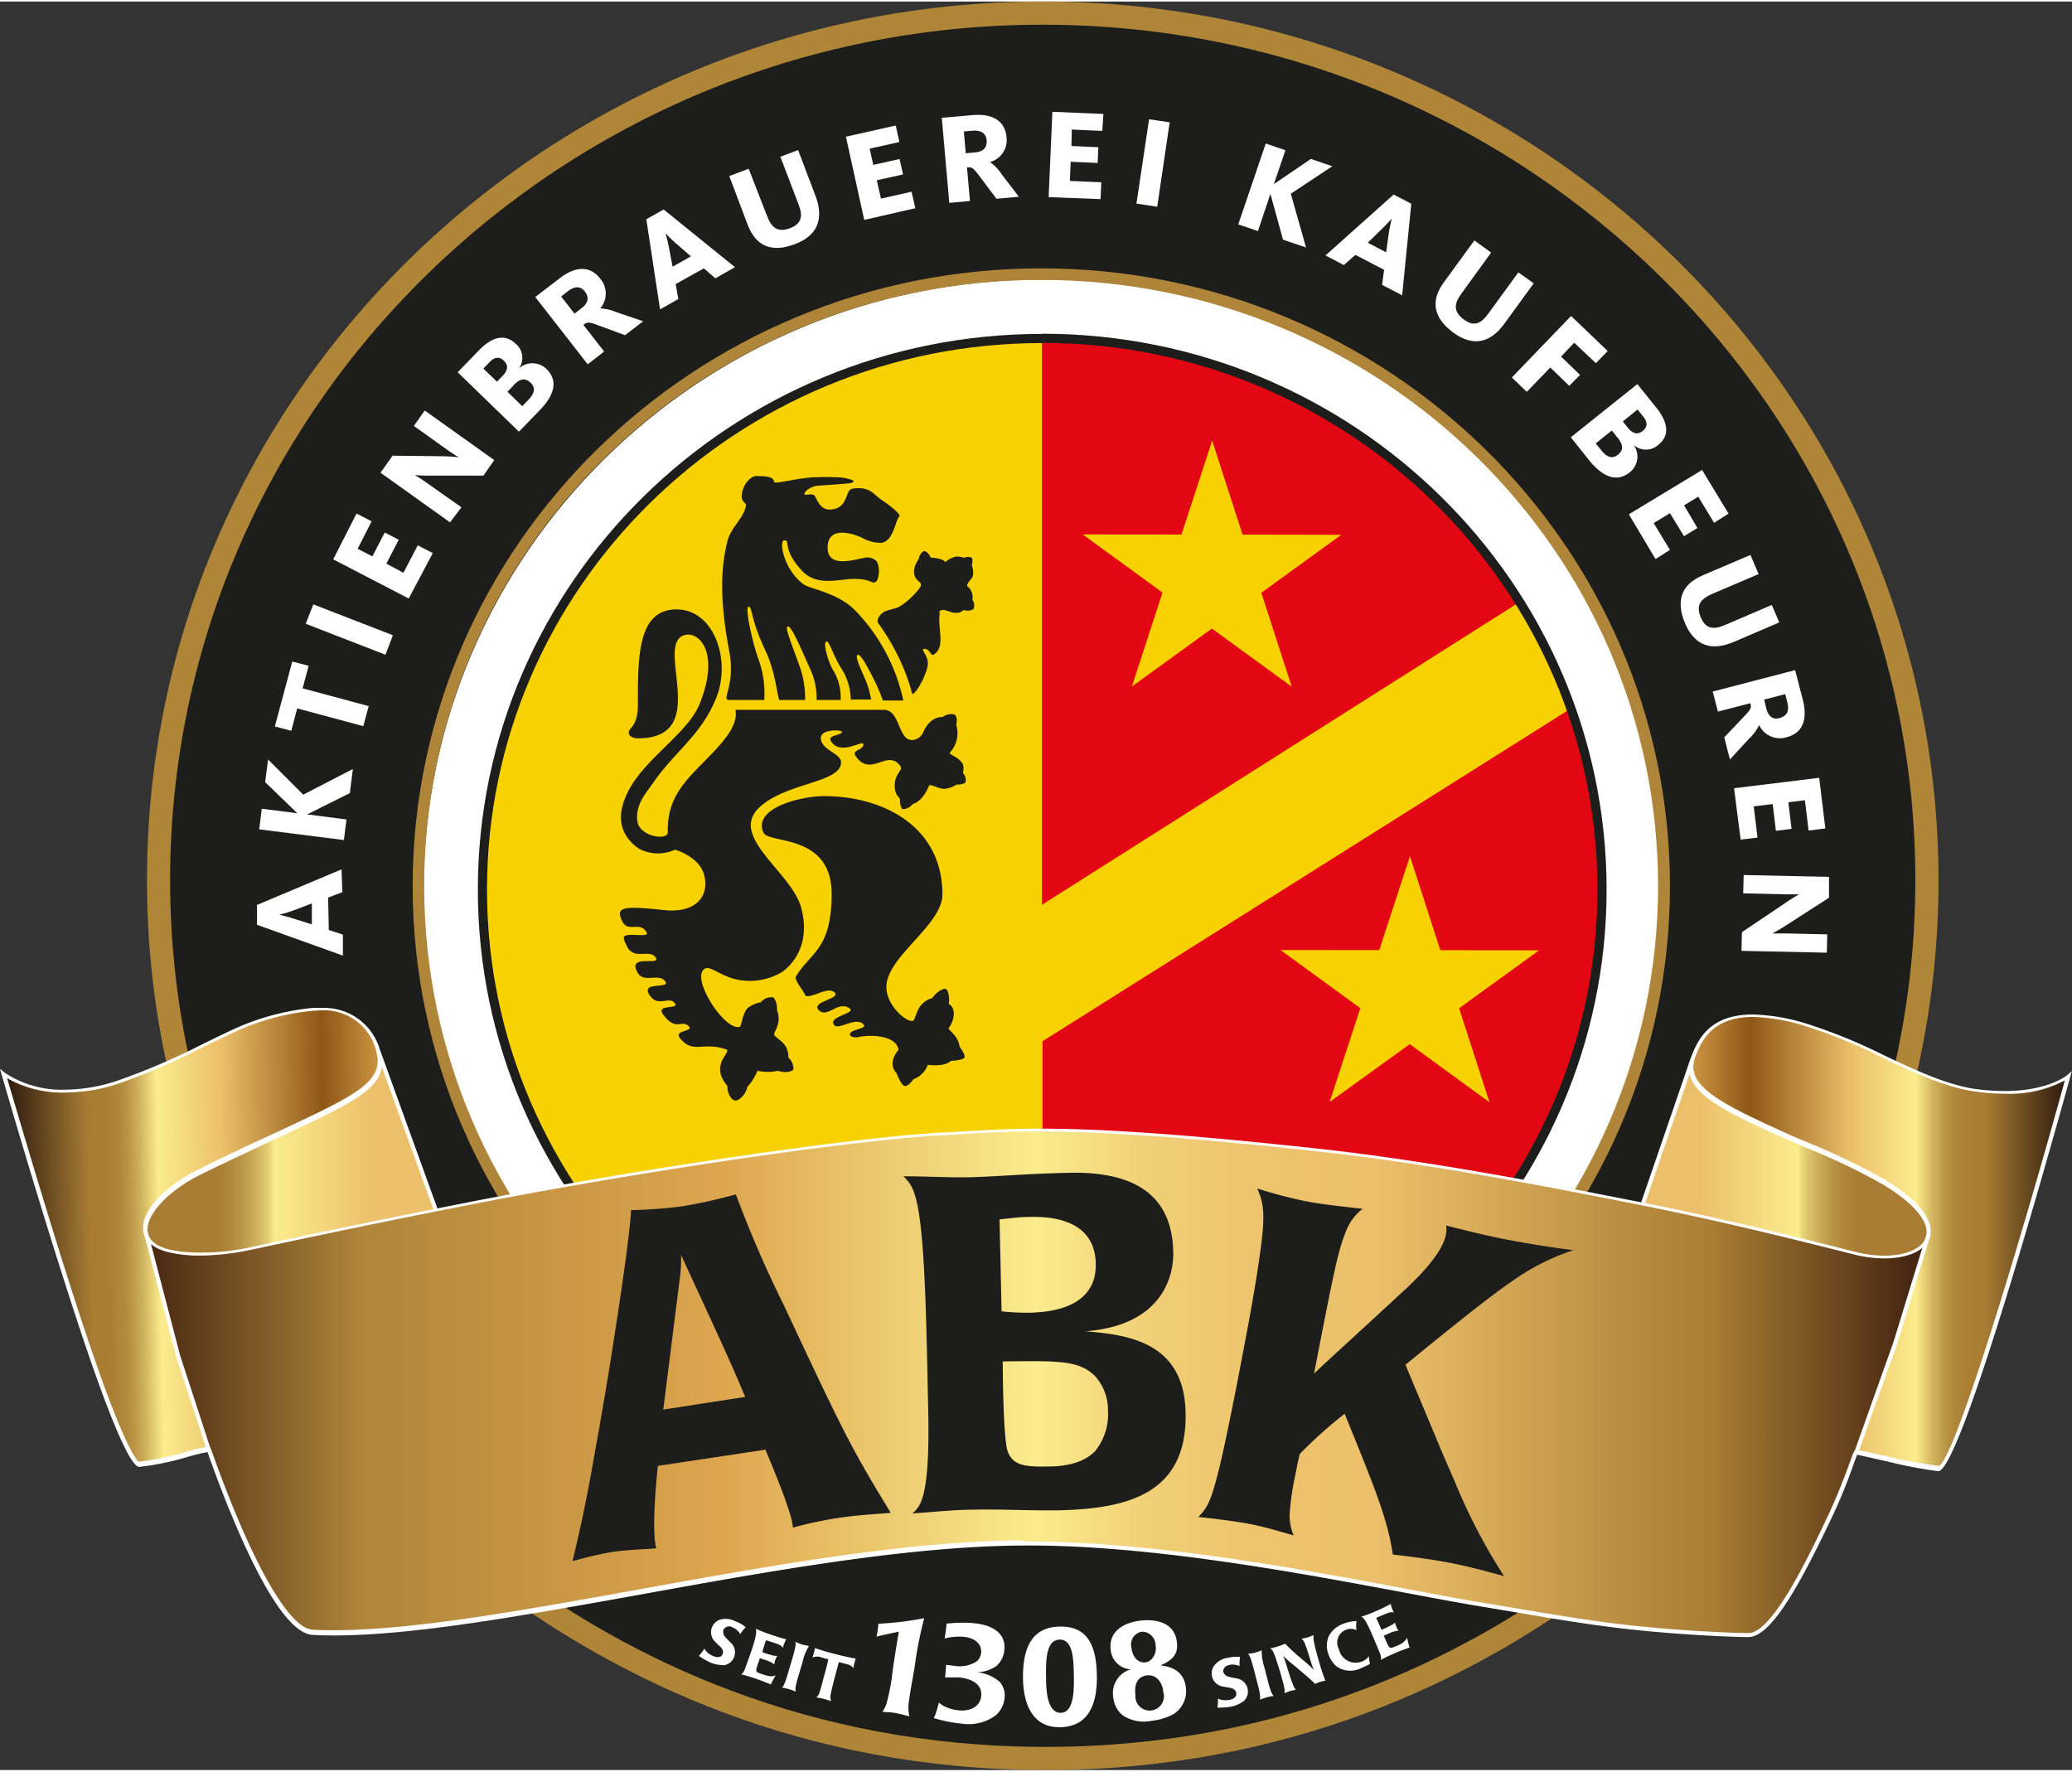
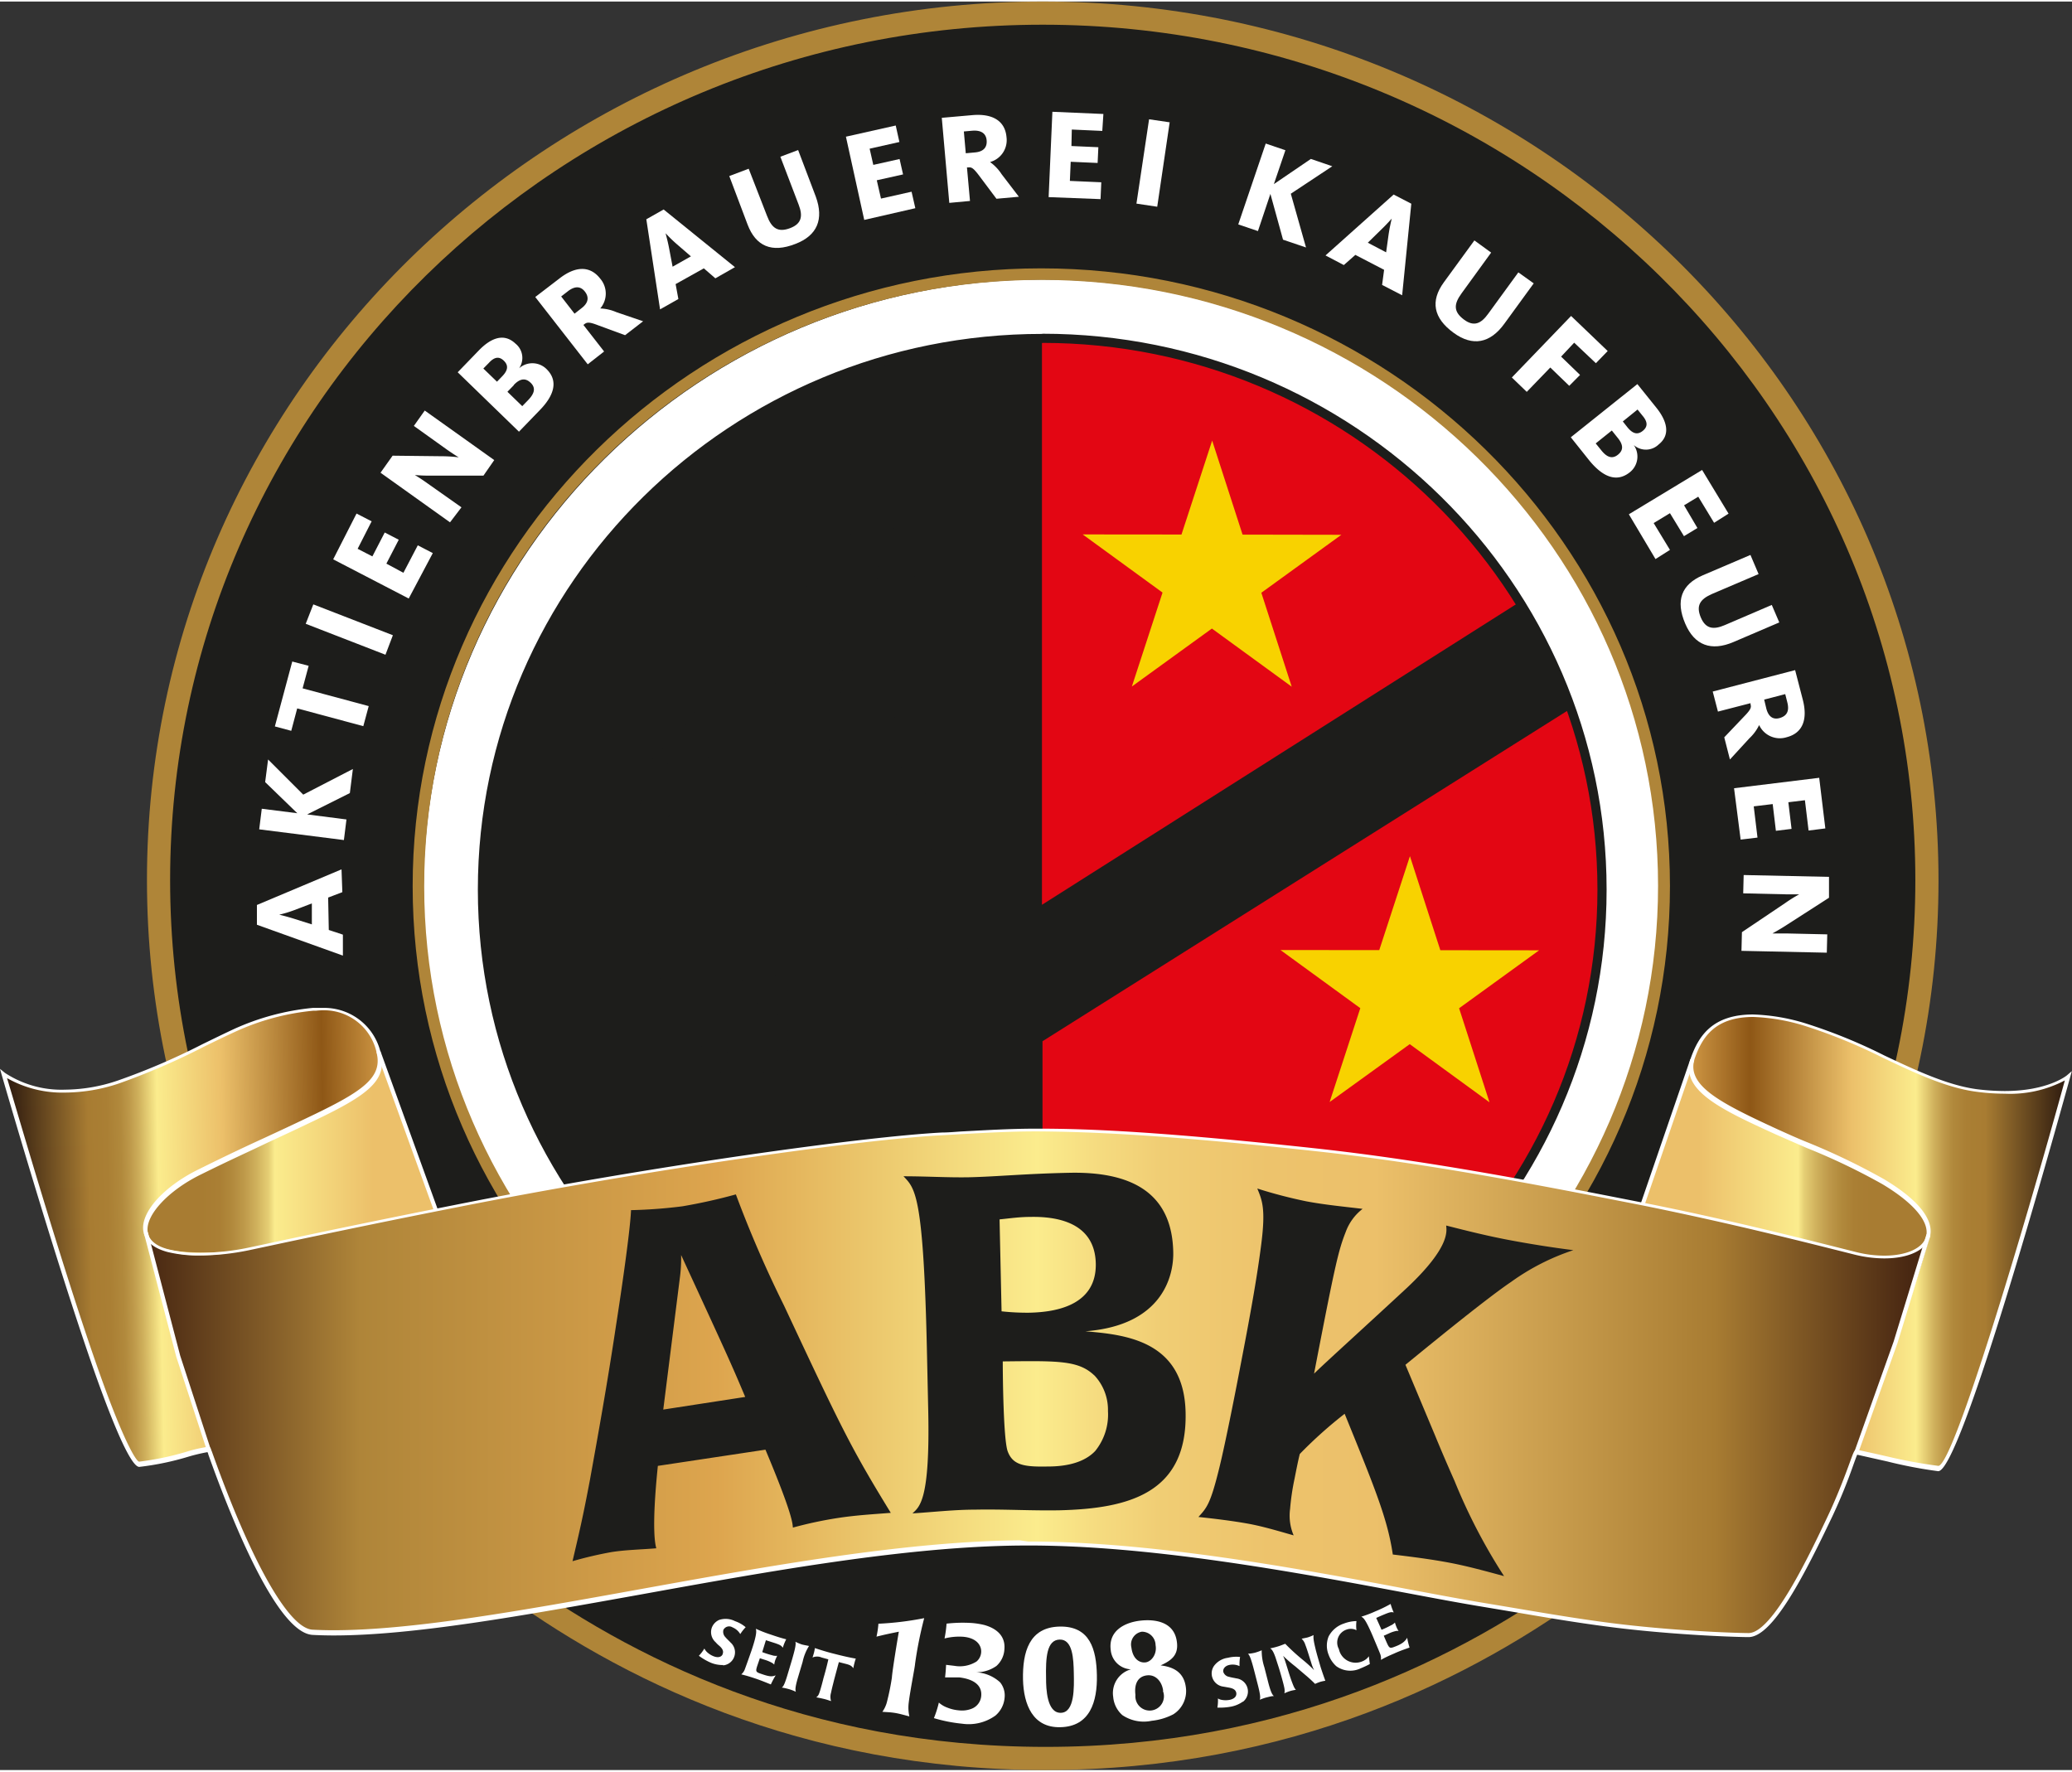
<svg xmlns="http://www.w3.org/2000/svg" xmlns:xlink="http://www.w3.org/1999/xlink" viewBox="0 0 226.3 193.15" width="200" height="171">
  <rect x="0" y="0" width="226.3" height="193.15" fill="#333333" stroke="none" />
  <defs>
    <style>.cls-1{fill:#1d1d1b;}.cls-2{fill:#af8538;}.cls-3{fill:none;}.cls-4{fill:#f8d200;}.cls-5{fill:#e30613;}.cls-13,.cls-6{fill:#fff;}.cls-6{stroke:#1d1d1b;stroke-miterlimit:10;}.cls-7{fill:#af8539;}.cls-8{fill:url(#linear-gradient);}.cls-9{fill:url(#linear-gradient-2);}.cls-10{fill:url(#linear-gradient-3);}.cls-11{fill:url(#linear-gradient-4);}.cls-12{fill:url(#linear-gradient-5);}</style>
    <linearGradient id="linear-gradient" x1="176.17" y1="135.68" x2="226.47" y2="135.68" gradientUnits="userSpaceOnUse">
      <stop offset="0" stop-color="#482712" />
      <stop offset="0.15" stop-color="#dda54e" />
      <stop offset="0.31" stop-color="#8e5716" />
      <stop offset="0.53" stop-color="#ecc06a" />
      <stop offset="0.67" stop-color="#fbec8d" />
      <stop offset="0.69" stop-color="#e5ce74" />
      <stop offset="0.71" stop-color="#cfb05c" />
      <stop offset="0.73" stop-color="#be994a" />
      <stop offset="0.75" stop-color="#b1893c" />
      <stop offset="0.78" stop-color="#aa7f34" />
      <stop offset="0.82" stop-color="#a87c32" />
      <stop offset="1" stop-color="#2b180e" />
    </linearGradient>
    <linearGradient id="linear-gradient-2" x1="438.32" y1="136.81" x2="488.62" y2="136.81" gradientTransform="matrix(-1, 0.02, 0.02, 1, 487.35, -10.03)" xlink:href="#linear-gradient" />
    <linearGradient id="linear-gradient-3" x1="177.35" y1="126.85" x2="211.22" y2="126.85" gradientUnits="userSpaceOnUse">
      <stop offset="0" stop-color="#ecc06a" />
      <stop offset="0.26" stop-color="#ecc06a" />
      <stop offset="0.58" stop-color="#fbec8d" />
      <stop offset="0.6" stop-color="#e5ce74" />
      <stop offset="0.64" stop-color="#cfb05c" />
      <stop offset="0.68" stop-color="#be994a" />
      <stop offset="0.72" stop-color="#b1893c" />
      <stop offset="0.76" stop-color="#aa7f34" />
      <stop offset="0.82" stop-color="#a87c32" />
      <stop offset="1" stop-color="#a87c32" />
    </linearGradient>
    <linearGradient id="linear-gradient-4" x1="-113.12" y1="126.01" x2="-79.62" y2="126.01" gradientTransform="matrix(-1, 0, 0, 1, -63.08, 0)" xlink:href="#linear-gradient-3" />
    <linearGradient id="linear-gradient-5" x1="16.58" y1="151.07" x2="211.26" y2="151.07" gradientUnits="userSpaceOnUse">
      <stop offset="0" stop-color="#482712" />
      <stop offset="0.12" stop-color="#af8539" />
      <stop offset="0.32" stop-color="#dda54e" />
      <stop offset="0.5" stop-color="#fbec8d" />
      <stop offset="0.53" stop-color="#f6dd81" />
      <stop offset="0.57" stop-color="#f0cd74" />
      <stop offset="0.63" stop-color="#edc36c" />
      <stop offset="0.69" stop-color="#ecc06a" />
      <stop offset="0.88" stop-color="#a87c32" />
      <stop offset="0.99" stop-color="#482712" />
      <stop offset="1" stop-color="#482712" />
    </linearGradient>
  </defs>
  <title>ABK_Logo_4c</title>
  <g id="Ebene_1" data-name="Ebene 1">
    <path class="cls-1" d="M211.06,96.17c0,52.29-43.23,94.69-96.57,94.69s-96.57-42.4-96.57-94.69S61.16,1.49,114.49,1.49s96.57,42.39,96.57,94.68" transform="translate(-0.61 -0.22)" />
    <path class="cls-2" d="M114.49,192.12c-53.95,0-97.83-43-97.83-95.95S60.54.22,114.49.22s97.84,43,97.84,96S168.44,192.12,114.49,192.12Zm0-189.37c-52.55,0-95.3,41.91-95.3,93.42s42.75,93.42,95.3,93.42,95.31-41.91,95.31-93.42S167,2.75,114.49,2.75Z" transform="translate(-0.61 -0.22)" />
    <path class="cls-3" d="M211.06,96.17c0,52.29-43.23,94.69-96.57,94.69s-96.57-42.4-96.57-94.69S61.16,1.49,114.49,1.49s96.57,42.39,96.57,94.68" transform="translate(-0.61 -0.22)" />
-     <path class="cls-4" d="M49.49,97.43c0-35.16,28.93-63.66,64.62-63.66s64.6,28.5,64.6,63.66-28.93,63.65-64.6,63.65S49.49,132.59,49.49,97.43" transform="translate(-0.61 -0.22)" />
    <path class="cls-5" d="M170.57,63.27l-56.16,35.6,0-65.12A66.34,66.34,0,0,1,169.3,62.67" transform="translate(-0.61 -0.22)" />
    <path class="cls-5" d="M114.44,113.79l63.32-39.87c1.15,5.17,3.44,9.75,3.44,15.28,0,39-29.19,69.56-66.73,69.56h0v-45" transform="translate(-0.61 -0.22)" />
    <path class="cls-6" d="M114.45,164.33c-37.54,0-68.08-30.1-68.08-67.12s30.54-67.13,68.08-67.13,68.06,30.12,68.06,67.13S152,164.33,114.45,164.33m0-127.31C80.73,37,53.3,64,53.3,97.21s27.43,60.19,61.15,60.19,61.13-27,61.13-60.19S148.16,37,114.45,37" transform="translate(-0.61 -0.22)" />
    <path class="cls-1" d="M90.61,87c-2.55,0-7.85,1.33-6.61,4,.58,1.23,7.44.08,7.44,6.67,0,6.09-2.29,6.38-3.88,9-.27.45.86,1.57,1,2.13.77.31,2.44-1.06,3.2-.36s-2.65,1-1.72,1.94,2.13-1.12,3.38-.18c.72.53-2.53.89-1.68,1.83.49.54,2.35-1,3.19-.09.39.41-.91.49-1.35.84s.18.68.78.54c1-.26,4.12-.31,4.39,1.39,0,0-1.31,1.41-.23,2.53,0,0,.47,1.27.86,1.41s1-.73,1-.73a2.63,2.63,0,0,0,1.56-1.57s1.84.26,2.52-.43c0,0,1.37-.07,1.49-.38s-.55-1.2-.55-1.2c-.1-1.18-1.33-1.85-1.18-2,.69-.92.8-2.24,0-2.64.12-.48,0-1.55-.34-1.64s-1.1.46-1.45,1a2.39,2.39,0,0,0-1.54,1.26c-.3.64-.42,1.25-.64,1.25-.82,0-2.83-1.77-2.83-3.72,0-3.32,6.12-6.74,6.12-10.13C103.52,90.26,97,87,90.61,87" transform="translate(-0.61 -0.22)" />
    <path class="cls-1" d="M74.35,92.86s2.67.73,3.18,2.8c.57,2.35-1,4.15-4.38,3.79-4.44-.47-5.4-.39-4.56,1.25.62,1.24,1.92-.07,2.63,1.16.34.6-1.38.13-2.28.37-.36.12-.17.54.17,1.23.77,1.51,2.58.14,3.15,1.25.42.81-3.23-.49-2,1.59.66,1.16,2.31,0,3,.92s-3-.12-1.57,1.69c.86,1.09,2-.07,2.61.69s-2.16.05-1.25,1.27c1.42,1.94,2.08.4,2.84,1.33.42.51-1.75.36-1,1.25,1.42,1.75,2.45.34,5,1.2.8.26-1.9,1.6.16,4,0,.94.49,1.6.91,1.6s1.15-.76,1.26-1.48A6,6,0,0,0,83.34,117a5.2,5.2,0,0,0,2.22,0c1,.32,1.61,0,1.7-.14a1.58,1.58,0,0,0-.54-1.29,2.36,2.36,0,0,0-.33-1.28c-.36-.57-1.16-1-1.22-1.22s.34-.69.46-1.42a2.43,2.43,0,0,0-.16-1.27c.06-.7-.26-1.36-.46-1.41a1.5,1.5,0,0,0-1.31.55,3.23,3.23,0,0,0-1.48.67c-.54.66-.65,2-.81,2-1.65.53-5.49-5.45-3.8-6.35.62-.33,1.81.9,3.67,1.23a6.84,6.84,0,0,0,4.81-.9c2.25-1.73,2.75-4.4,2-7.06-1.08-3.81-7.82-7.65-4.62-10.8,2.85-2.81,9-2.71,9-5,0-1-2.21-1.33-2.21-2.66,0-1,2.31-.9,2.31-.67,0,.39-1.61.34-1.22,1,1.05,1.7,3.55-.19,3.55.36,0,.74-1.35.53-.8,1.34,1.62,2.3,3.42-.85,4.82,1,.4.52-.59.79-.59,2.15,0,1.15.57,1.28.57,1.54,0,.62.17,1,.29,1.06a1.45,1.45,0,0,0,1.11-.57s1-.14,1.78-2c.1-.23,1.17.38,1.67.35a2.91,2.91,0,0,0,1.31-.46c.52,0,.91-.11,1-.27a1.08,1.08,0,0,0-.28-1s.18-.74-.07-1.08c-.61-.84-1.58-.9-1.31-1.21a3.11,3.11,0,0,0,.64-3c.17-.59,0-1.05-.24-1.12a1.55,1.55,0,0,0-1.25.3s-1.35-.18-2.14,1.74a1.4,1.4,0,0,1-1.19.77c-1.53,0-1.3-3.22-3-3.3,0,0-16.26,0-16.29,0,.27,1.28-.71,2.63-1.31,3.37-2.71,3.34-6.24,5.17-6.07,10,0,.95-3.16.5-3.34-1.28s.9-2.91,1.77-4.17c2.37-3.43,5.23-5.15,6.87-9.27s-.28-9.71-4.45-9.62-4.12,5.22-4.12,10.43c0,2.4-1,2.47-1,3s.68.65,1,.65c8.19,0,1.68-10.32,5.11-11.28,1.58-.43,3.88,1.92,1.65,7.48C75.81,80,71.47,82.6,69.48,86c-1.27,2.2-1.82,4.83.91,6.74a4.41,4.41,0,0,0,4,.08" transform="translate(-0.61 -0.22)" />
    <path class="cls-1" d="M91,59.87c0-2.75,3.46-1.27,3.92-1a4.17,4.17,0,0,0,1.82.47c1.44,0,1.65-2.49,2.1-2.9.16-.14-.58-.87-1.9-1.76-.88-.59-1.18-1.29-2.52-1.31-.8,0-1,.09-1.16.45-.35.76-.52,1.88-2.08,1.88-1.06,0-1.35-1.21-1.62-1.52s-1.08.07-1.09-.19.66-.85,1.54-.9c1.17-.07,2.52-.18,3.14-.23s1.39-.3-.51-.64a22.91,22.91,0,0,0-2.78-.05c-1.88,0-4.63.81-4.69.52-.11-.51-.57-.63-1.91-.65-.72,0-1.28.88-1.42,1.24-.62,1.58.28,1.67.25,1.92-.16,1.33-1.59,2.4-2,3.84-.57,2.2-1.08,5.57.16,12.09.72,3.79-.86,5.25-.07,5.37,0,0,3.86,0,3.9,0a11.1,11.1,0,0,0-.71-4.67c-.65-1.93-1.43-5.5-1-5.52s.14,1.21,1.84,4.8c1.2,2.54,1.31,5.42,1.56,5.39h2.77a10.48,10.48,0,0,0-.45-3.24c-.48-1.5-1.68-4.36-1.53-4.7.32-.66,1.56,2.42,2.58,4.66a7.47,7.47,0,0,1,.66,3.28h2.62a5.65,5.65,0,0,0-.86-3.32c-.52-.91-1-2.71-.77-3,.33-.47.79,1.52,1.79,3a6.57,6.57,0,0,1,.95,3.27h2.22A9.37,9.37,0,0,0,95,74c-.36-.87-1-2.15-.75-2.41s1,1.08,1.56,2.19a21.12,21.12,0,0,1,1.23,2.78h2.23A20.22,20.22,0,0,0,94,66.71c-1.92-1.94-4.86-2.32-5.57-2.81-2.18-1.51-2.82-4.84-2.14-4.84S86,60,88.17,62.35c1.26,1.38,2.91,1.21,4.72,1a7.41,7.41,0,0,1,2.07,0c.61.11.89.34,1.11.32a.48.48,0,0,0,.39-.38,2.57,2.57,0,0,0-.09-1.93A1.45,1.45,0,0,0,94.92,61C94,61.13,91,62.18,91,59.87" transform="translate(-0.61 -0.22)" />
    <path class="cls-1" d="M103.14,67a.46.46,0,0,1,.58-.32c.23,0,.74.25,1,.28.94.14,1-.32,1.21-.27a1.2,1.2,0,0,0,1-.12,1,1,0,0,0-.12-1,1.53,1.53,0,0,0-.52-1.47c-.27-.19.53-.86.59-1.21a2.24,2.24,0,0,0-.13-1.1c.09-.4.09-.71,0-.81a.91.91,0,0,0-.85,0,2.13,2.13,0,0,0-.87-.14,2.42,2.42,0,0,0-1.17.61c-.27-.45-1.6-.5-1.6-.5-.24-.54-.63-.77-.77-.7a1.22,1.22,0,0,0-.54.86s-1.24,1.58.13,2.53a.48.48,0,0,1,0,.59,8.23,8.23,0,0,1-2.22,2.07c-.45.24-.87.25-1.58.52-.37.14-1,.81-.78,1.25a25.46,25.46,0,0,1,2,3.24,22.83,22.83,0,0,1,1.75,4.54c.36,0,1.35-1.69,1.65-2.93s-.92-2-.32-2,.69.81,1,.63c1.4-.88.33-3,.7-4.62" transform="translate(-0.61 -0.22)" />
    <path class="cls-1" d="M35.41,152.42s26.12,39.68,79.4,39.68,79.43-39.68,79.43-39.68" transform="translate(-0.61 -0.22)" />
    <path class="cls-2" d="M114.81,193.37c-53.34,0-80.19-39.85-80.45-40.26l2.11-1.39c.26.39,26.4,39.12,78.34,39.12s78.12-38.73,78.38-39.12l2.11,1.39C195,153.52,168.16,193.37,114.81,193.37Z" transform="translate(-0.61 -0.22)" />
    <path class="cls-7" d="M114.32,164.29c-37.85,0-68.64-30.26-68.64-67.46s30.79-67.47,68.64-67.47S183,59.63,183,96.83,152.17,164.29,114.32,164.29Zm0-133.67c-37.16,0-67.38,29.7-67.38,66.21S77.16,163,114.32,163s67.38-29.7,67.38-66.21S151.47,30.62,114.32,30.62Z" transform="translate(-0.61 -0.22)" />
    <polyline class="cls-4" points="141.08 74.83 132.36 68.48 123.62 74.81 126.97 64.55 118.25 58.2 129.04 58.21 132.39 47.95 135.71 58.22 146.5 58.24 137.76 64.57 141.08 74.83" />
    <polyline class="cls-4" points="162.68 120.22 153.97 113.87 145.22 120.19 148.57 109.94 139.85 103.59 150.64 103.6 153.99 93.34 157.31 103.61 168.1 103.62 159.36 109.95 162.68 120.22" />
    <path class="cls-8" d="M226.47,117.48S214.83,161,212.11,160.4c-12.41-2.48-35.94-7.74-35.94-7.74s7.08-35.15,10.65-39.61c1.09-1.35,4.89-5,19.39,2.42s20.26,2,20.26,2" transform="translate(-0.61 -0.22)" />
    <path class="cls-9" d="M1,117.4s12.42,43.25,15.13,42.66c12.36-2.7,35.8-8.4,35.8-8.4s-7.72-35-11.37-39.4c-1.11-1.33-5-4.93-19.35,2.77S1,117.4,1,117.4" transform="translate(-0.61 -0.22)" />
    <path class="cls-10" d="M177.35,133.62s32.26,7.48,33.71,2.37c2.55-8.93-27.93-13.07-25.69-20,.19-.61-6.11,17.87-6.11,17.87" transform="translate(-0.61 -0.22)" />
    <path class="cls-11" d="M50,132.86s-31.76,7.25-33.36,2.2c-2.43-7.71,27.58-12.89,25.33-19.88-.18-.59,6.66,17.88,6.66,17.88" transform="translate(-0.61 -0.22)" />
    <path class="cls-12" d="M25,137c-6.41.75-7.89-1.31-8.37-1.88s10.7,43.38,18.73,43.39c11.67,0,24.38-2.46,37.6-4.92s27.07-4.94,40.87-4.93c24.19,0,54.92,9.92,77.51,10,7.26,0,20-43.46,20-43.46s-1.14,3.63-9.86,1.31c-16.43-4.38-57.44-13-87.43-13h-.92c-30.18.24-84.42,13-88.09,13.46" transform="translate(-0.61 -0.22)" />
    <path class="cls-1" d="M157.37,156.89c.67,1.63,1.38,3.28,2.11,4.92a62,62,0,0,0,5.4,10.38c-2-.54-3.94-1.08-5.94-1.46s-4.13-.65-6.21-.9c-.56-3.78-1.82-6.93-5.26-15.37a48.15,48.15,0,0,0-4.9,4.39c-.21.84-.4,1.84-.58,2.74a26.26,26.26,0,0,0-.48,3.27,5.49,5.49,0,0,0,.39,2.88c-1.73-.49-3.4-1-5.1-1.3s-3.53-.52-5.3-.71c.91-1,1.31-1.41,2.27-5.32.71-2.87,1.92-9.07,2.37-11.46,1.22-6.29,1.84-10,2.22-13,.5-3.89.1-4.8-.43-6.09a52.77,52.77,0,0,0,5.32,1.39c2,.38,4,.57,6.18.83a5.62,5.62,0,0,0-1.85,2.54c-.79,2-1.17,3.66-3.24,14.36l-.21,1.1c.91-.92,5.68-5.23,10.16-9.39,4.75-4.47,4.31-6.21,4.27-6.79,2.47.63,4.54,1.14,6.8,1.57s4.71.82,7.09,1.12a25.07,25.07,0,0,0-6.79,3.46c-2.56,1.73-7.91,6.08-11.55,9.06Z" transform="translate(-0.61 -0.22)" />
    <path class="cls-1" d="M72.46,160.15c-.72,7-.27,8.63-.17,9-1.64.14-3.25.16-4.87.41a41.92,41.92,0,0,0-4.28,1c.76-3.24,1.14-4.85,1.9-8.87.85-4.71,1.88-10.38,2.87-17,.37-2.35,1.52-10,1.62-12.47a53.53,53.53,0,0,0,5.61-.42,59.5,59.5,0,0,0,5.84-1.3,126.33,126.33,0,0,0,5.25,12.12C92.5,156,93.49,158.09,97.9,165.28c-2.05.16-3.76.26-5.64.54a43.59,43.59,0,0,0-5.05,1.07c-.06-.4.09-1.16-3-8.51ZM82,152.62c-1.54-3.67-2.08-4.83-7-15.5a16.14,16.14,0,0,1-.14,2.51L73.05,154Z" transform="translate(-0.61 -0.22)" />
    <path class="cls-1" d="M116.37,165c-3,.06-6.13-.13-9.21-.07-2.31,0-4.58.26-6.89.41.75-.73,1.93-1.34,1.72-11.21l-.13-6c-.37-17.7-1.3-18.25-2.57-19.61,2.52,0,4.79.15,7.11.11,3.08-.07,6.17-.39,11-.49,7.41-.16,11.23,2.65,11.35,8.66.06,2.52-1.11,8-9.59,8.65,4.33.37,10.78,1,10.94,8.88C130.29,163.13,123.89,164.81,116.37,165ZM110,143.27a25.43,25.43,0,0,0,3.09.15c2.16-.06,7.3-.47,7.2-5.37-.1-4.57-4.39-5.15-7.16-5.09-1.18,0-2.16.15-3.35.27Zm10.13,7c-1.73-1.65-3.94-1.6-10-1.53,0,1.9.08,8.39.52,9.77.54,1.53,1.74,1.76,4.31,1.71,1.13,0,3.75-.08,5.27-1.7a6.32,6.32,0,0,0,1.39-4.36A5.5,5.5,0,0,0,120.13,150.26Z" transform="translate(-0.61 -0.22)" />
    <path class="cls-13" d="M191.58,178.85c-.88,0-6.72-.15-13.34-.89-4.12-.46-8.42-1.19-12.21-1.84l-3.47-.58c-2.26-.37-5-.88-8.18-1.48-12-2.24-28.46-5.35-42.34-5.21-12.46.11-27.26,2.78-41.58,5.37-12.7,2.28-24.69,4.45-33.39,4.45q-1.22,0-2.31-.06c-3.87-.19-8.81-12.45-11.41-19.74,0-.09-.06-.17-.08-.22a19.38,19.38,0,0,0-2.1.5,30.27,30.27,0,0,1-5.35,1.11c-1.18,0-4-7.82-5.17-11.18C6.31,136.58.86,117.65.8,117.46l-.19-.67.54.44a11.26,11.26,0,0,0,6.6,1.83,18.19,18.19,0,0,0,5.74-1,73,73,0,0,0,9.2-3.95c1.09-.53,2.23-1.09,3.45-1.66a27.07,27.07,0,0,1,8.64-2.32l.29,0c.31,0,.61,0,.91,0a6.32,6.32,0,0,1,6.26,5.15c.6,2.87-1.66,4.47-7.31,7.17-2.27,1.09-3.83,1.81-5.21,2.45-2.07,1-3.85,1.78-7.26,3.47s-5.91,4.32-5.73,6.14c.09.95.9,1.65,2.33,2a13.55,13.55,0,0,0,3.46.37,26.63,26.63,0,0,0,5.12-.54l1.93-.41c3.61-.78,11.13-2.38,20.73-4.28,21-4.18,44.51-7.46,53.22-7.91.74,0,1.48-.08,2.21-.12,2.62-.14,5.33-.3,8-.3h.35c5.52,0,13.41.34,30,2.13,12.71,1.37,25.43,3.88,35.65,5.89l.31.06c9.4,1.86,17.72,4,21.71,5l1.55.39a12.7,12.7,0,0,0,3.11.4c2.42,0,4.21-.81,4.56-2.07.43-1.58-1.31-3.67-4.79-5.75a69.77,69.77,0,0,0-8.24-3.94c-1.17-.51-2.29-1-3.38-1.48-5.89-2.69-10.54-4.82-9.28-8.35.84-2.35,2.31-4.75,6.79-4.75a21.51,21.51,0,0,1,5.83,1,57.94,57.94,0,0,1,8.52,3.48c3.57,1.69,7,3.28,10.17,3.69a25.42,25.42,0,0,0,2.95.19c4.75,0,6.78-1.69,6.8-1.7l.55-.47-.19.69c-2,7.18-11.94,43-14.4,43a49.11,49.11,0,0,1-5.55-1.06l-3.3-.74c-.09.2-.26.67-.44,1.17a58.48,58.48,0,0,1-2.22,5.45C197.75,171.94,194.26,178.85,191.58,178.85Zm-78.7-10.44c13.72,0,29.82,3,41.58,5.22,3.17.59,5.91,1.11,8.17,1.48l3.47.58c3.79.64,8.08,1.37,12.18,1.83,6.61.74,12.43.89,13.3.89,2.62,0,6.66-8.54,8.83-13.14,1-2.17,1.76-4.2,2.2-5.41s.53-1.48.76-1.48c1.35.28,2.48.54,3.49.77a53.89,53.89,0,0,0,5.46,1c1.66-.15,9.28-25.65,13.81-42.1a12.85,12.85,0,0,1-6.57,1.45,22.59,22.59,0,0,1-3-.2c-3.28-.41-6.69-2-10.3-3.72a58.6,58.6,0,0,0-8.45-3.46,21.4,21.4,0,0,0-5.71-1c-4.21,0-5.58,2.25-6.37,4.46-1.07,3,2.74,4.91,9,7.8,1.09.49,2.2,1,3.38,1.47a73,73,0,0,1,8.29,4c5,3,5.27,5.2,5,6.24-.4,1.48-2.31,2.4-5,2.4a13.6,13.6,0,0,1-3.22-.41l-1.55-.39c-4-1-12.29-3.11-21.69-5l-.3-.06c-10.22-2-22.92-4.52-35.62-5.88-16.61-1.8-24.48-2.09-30-2.13h-.35c-2.64,0-5.34.15-7.95.29l-2.22.13c-8.69.44-32.12,3.73-53.15,7.9-9.6,1.89-17.12,3.5-20.73,4.27l-1.93.41a26.86,26.86,0,0,1-5.21.55,14.17,14.17,0,0,1-3.57-.38c-2.05-.55-2.58-1.61-2.66-2.41-.2-2,2.26-4.74,6-6.59,3.41-1.69,5.19-2.52,7.26-3.47,1.38-.64,2.94-1.36,5.21-2.45,5.42-2.6,7.6-4.1,7.06-6.68a5.87,5.87,0,0,0-5.82-4.8,8.08,8.08,0,0,0-.85.05l-.3,0a26.31,26.31,0,0,0-8.5,2.29c-1.22.56-2.35,1.11-3.45,1.65a74.64,74.64,0,0,1-9.25,4,18.83,18.83,0,0,1-5.88,1,12.27,12.27,0,0,1-6.35-1.58c1,3.29,5.76,19.76,9.67,31,2.7,7.8,4.32,10.79,4.75,10.89a30.9,30.9,0,0,0,5.23-1.1,15.1,15.1,0,0,1,2.28-.52.31.31,0,0,1,.3.14,3.23,3.23,0,0,0,.14.37c4.29,12.06,8.41,19.33,11,19.46q1.08.06,2.28.06c8.66,0,20.63-2.16,33.32-4.45,14.33-2.59,29.15-5.26,41.65-5.37Z" transform="translate(-0.61 -0.22)" />
    <polygon class="cls-13" points="47.38 132.04 41.12 114.75 41.54 114.6 47.8 131.89 47.38 132.04" />
    <polygon class="cls-13" points="179.62 131.42 179.2 131.28 184.62 115.5 185.04 115.65 179.62 131.42" />
    <polygon class="cls-13" points="22.61 158.29 19.25 148.01 15.72 134.51 16.15 134.4 19.68 147.89 23.03 158.16 22.61 158.29" />
    <polygon class="cls-13" points="202.98 158.45 202.56 158.31 206.82 146.35 210.41 134.63 210.84 134.76 207.25 146.49 202.98 158.45" />
    <path class="cls-13" d="M79.61,181.9a3.33,3.33,0,0,1-1.36-.25,6.4,6.4,0,0,1-1.31-.76,4.4,4.4,0,0,0,.6-.79,1.65,1.65,0,0,0,.23.33,2.25,2.25,0,0,0,.77.51c.77.3,1-.17,1-.25.15-.39-.13-.7-.5-1a3.57,3.57,0,0,1-.27-.28,1.47,1.47,0,0,1-.41-1.61,1.52,1.52,0,0,1,.78-.82,2.24,2.24,0,0,1,1.75.13,3.54,3.54,0,0,1,1.16.66,5,5,0,0,0-.59.75,1.76,1.76,0,0,0-.84-.73.7.7,0,0,0-1,.27.83.83,0,0,0,.22.8c.17.21.38.38.56.58a1.43,1.43,0,0,1-.84,2.5Z" transform="translate(-0.61 -0.22)" />
    <path class="cls-13" d="M83.86,180.49a10.22,10.22,0,0,0,1.07.34,1.24,1.24,0,0,0,.56.06c-.08.18-.15.32-.21.48a2.57,2.57,0,0,0-.11.48l-.16-.14a3.92,3.92,0,0,0-.84-.37l-.57-.18-.27.79c-.23.69-.16.72.46.93.78.27,1.13.33,1.54.14a9.8,9.8,0,0,0-.53,1c-.48-.19-.94-.39-1.7-.65-.6-.2-1-.32-1.53-.45a1.34,1.34,0,0,0,.36-.48c.11-.28.57-1.58.75-2.1.65-1.92.52-2.15.49-2.4a13.69,13.69,0,0,0,1.52.6c.59.2,1.18.4,1.79.55a4.66,4.66,0,0,0-.37.92c-.17-.22-.24-.29-.85-.5l-1-.32Z" transform="translate(-0.61 -0.22)" />
    <path class="cls-13" d="M87.76,183.27c-.36,1.22-.27,1.38-.23,1.55a5,5,0,0,0-.73-.28,7.13,7.13,0,0,0-.8-.18c.13-.11.27-.21.63-1.43l.44-1.47c.41-1.4.49-1.85.41-2.1a6.76,6.76,0,0,0,.69.29c.26.07.53.11.8.17a5.28,5.28,0,0,0-.7,1.74Z" transform="translate(-0.61 -0.22)" />
    <path class="cls-13" d="M91.08,181.28l-.73-.2a1.24,1.24,0,0,0-1,0c.07-.19.11-.35.16-.52a4.59,4.59,0,0,0,.1-.51c.37.12,1.19.4,2.18.64.81.21,1.6.39,2.29.51a4.23,4.23,0,0,0-.15.49,5.05,5.05,0,0,0-.12.56c-.19-.26-.35-.36-.88-.49l-.7-.18c-.17.62-.33,1.24-.5,1.86l-.15.6c-.11.43-.17.7-.2.87a1.53,1.53,0,0,0,0,.93c-.25-.08-.5-.17-.75-.23s-.58-.13-.87-.18a.83.83,0,0,0,.31-.42c.15-.37.43-1.46.48-1.68C90.75,182.65,90.92,182,91.08,181.28Z" transform="translate(-0.61 -0.22)" />
    <path class="cls-13" d="M98.78,178.26c-1.08.22-1.43.29-2.44.54a10.16,10.16,0,0,0,.21-1.41,33.77,33.77,0,0,0,5-.61,42.9,42.9,0,0,0-1,5c0,.27-.55,3-.69,4.23a4.35,4.35,0,0,0,.07,1.5c-.52-.13-1-.28-1.53-.37s-.93-.09-1.42-.13a3.25,3.25,0,0,0,.48-1,26.3,26.3,0,0,0,.56-2.73C98.06,182.55,98.64,179.05,98.78,178.26Z" transform="translate(-0.61 -0.22)" />
    <path class="cls-13" d="M109.44,182a3.78,3.78,0,0,1-2.28.69,4.22,4.22,0,0,1,2.68,1.1,2.28,2.28,0,0,1,.49,1.69,2.87,2.87,0,0,1-1,1.94,5,5,0,0,1-3.63.89,16.14,16.14,0,0,1-3.09-.61,11.3,11.3,0,0,0,.54-1.7,2.79,2.79,0,0,0,.92.55,4.31,4.31,0,0,0,1.27.3,2.89,2.89,0,0,0,1.35-.16,1.64,1.64,0,0,0,1.09-1.44c.09-1.18-.88-1.82-2.41-2-.52,0-1,0-1.54,0,.07-.66.08-.82.11-1.37l.92.11a3.44,3.44,0,0,0,2.4-.47,1.43,1.43,0,0,0,.51-1c.06-.71-.45-1.59-2-1.71a6.5,6.5,0,0,0-2,.19,12.45,12.45,0,0,0,.22-1.62,15.7,15.7,0,0,1,2.75-.07,8.54,8.54,0,0,1,1.42.23c.42.13,2.31.67,2.15,2.61A2.62,2.62,0,0,1,109.44,182Z" transform="translate(-0.61 -0.22)" />
    <path class="cls-13" d="M120.41,183c.06,2.9-.75,5.63-4,5.69-3,.07-4-2.47-4.07-5.2-.06-3,.67-5.72,4-5.79S120.35,180.21,120.41,183Zm-5.55.36c0,1.12.08,3.79,1.61,3.76s1.45-2.78,1.42-4.33-.11-3.7-1.54-3.67S114.81,181.1,114.86,183.37Z" transform="translate(-0.61 -0.22)" />
    <path class="cls-13" d="M129.15,179.4c.18,1.4-.58,2-1.78,2.54,1.33.16,2.55.69,2.76,2.42a3,3,0,0,1-1.37,2.92,6.58,6.58,0,0,1-2.36.71,4.2,4.2,0,0,1-3.21-.62,3,3,0,0,1-1-2,2.69,2.69,0,0,1,1.94-3,2.32,2.32,0,0,1-2.21-2.13c-.26-2.07,1.51-3,3.27-3.19S128.9,177.27,129.15,179.4Zm-2.33.33a1.49,1.49,0,0,0-1.5-1.47,1.41,1.41,0,0,0-1.14,1.73c.16,1.29.92,1.7,1.55,1.62S127,180.72,126.82,179.73Zm.83,5c-.12-1-.8-1.82-1.78-1.7s-1.4.92-1.25,2.14a1.56,1.56,0,1,0,3-.44Z" transform="translate(-0.61 -0.22)" />
    <path class="cls-13" d="M136.36,185.89a3.3,3.3,0,0,1-1.27.55,6.81,6.81,0,0,1-1.52.11,4.44,4.44,0,0,0,.06-1,1.08,1.08,0,0,0,.38.15,2.38,2.38,0,0,0,.92,0c.81-.18.72-.7.7-.78-.09-.41-.5-.51-1-.59l-.39-.07A1.45,1.45,0,0,1,133.2,182a2.24,2.24,0,0,1,1.52-.89,3.71,3.71,0,0,1,1.33-.09,4.85,4.85,0,0,0-.06,1,1.75,1.75,0,0,0-1.11-.13c-.48.1-.73.44-.66.77a.8.8,0,0,0,.63.53c.27.08.53.11.79.17a1.44,1.44,0,0,1,.72,2.56Z" transform="translate(-0.61 -0.22)" />
    <path class="cls-13" d="M139.14,183.86c.32,1.22.49,1.32.6,1.43-.26,0-.51.08-.77.14s-.51.16-.77.26c.05-.16.12-.32-.19-1.54l-.38-1.48c-.36-1.41-.53-1.83-.72-2a4.55,4.55,0,0,0,.74-.11,5.29,5.29,0,0,0,.76-.27,5.78,5.78,0,0,0,.29,1.85Z" transform="translate(-0.61 -0.22)" />
    <path class="cls-13" d="M144.86,182.17c.19.58.31.93.5,1.45a3.48,3.48,0,0,0-.56.12,5.42,5.42,0,0,0-.56.22c-.22-.22-.37-.37-.81-.76l-1.34-1.14a15.94,15.94,0,0,1-1.34-1.16l.05.12.06.13c.12.27.55,1.78.82,2.51s.34.82.47.94c-.24.05-.44.08-.63.14a4.86,4.86,0,0,0-.63.25,1.51,1.51,0,0,0,0-.55c-.09-.52-.53-2-.62-2.28s-.22-.68-.35-1.08c-.29-.83-.46-.91-.58-1a7.93,7.93,0,0,0,.84-.21c.27-.08.53-.19.8-.29a23,23,0,0,0,1.9,1.74,14.08,14.08,0,0,1,1.25,1.14,4.94,4.94,0,0,1-.32-.84c-.32-1-.46-1.49-.64-1.94a1.47,1.47,0,0,0-.4-.65c.24-.06.48-.09.71-.16a4.29,4.29,0,0,0,.59-.24c0,.22-.06.36.2,1.42C144.35,180.44,144.75,181.8,144.86,182.17Z" transform="translate(-0.61 -0.22)" />
    <path class="cls-13" d="M150.22,181.79a10.34,10.34,0,0,1-1,.47,2.61,2.61,0,0,1-2.66-.23,3.07,3.07,0,0,1-.84-1.25,2.68,2.68,0,0,1,0-2,2.89,2.89,0,0,1,1.67-1.41,4.06,4.06,0,0,1,1.37-.27,4.15,4.15,0,0,0,0,1l-.15-.07a1.36,1.36,0,0,0-.93,0,1.49,1.49,0,0,0-.84,2.13,1.87,1.87,0,0,0,2.48,1.37,1.77,1.77,0,0,0,.47-.25,1.41,1.41,0,0,0,.32-.34Z" transform="translate(-0.61 -0.22)" />
    <path class="cls-13" d="M151.5,178.05a9.41,9.41,0,0,0,1-.47,1.32,1.32,0,0,0,.46-.32,4.65,4.65,0,0,0,.17.49,1.88,1.88,0,0,0,.23.42h-.21a3.56,3.56,0,0,0-.87.29l-.54.24.33.76c.3.67.36.64,1,.39s1-.52,1.23-.93a7.64,7.64,0,0,0,.26,1.07c-.49.18-1,.34-1.7.66-.58.25-1,.44-1.43.69a1.3,1.3,0,0,0-.06-.6c-.1-.28-.64-1.54-.85-2.05-.8-1.85-1-1.93-1.23-2.07a12.68,12.68,0,0,0,1.53-.58,14.24,14.24,0,0,0,1.67-.81,6,6,0,0,0,.34.93c-.26-.06-.37-.06-1,.2-.21.09-.54.22-.91.4Z" transform="translate(-0.61 -0.22)" />
  </g>
  <g id="Ebene_2" data-name="Ebene 2">
    <path class="cls-13" d="M38.06,102.13l0,2.29-9.39-3.37,0-2.16L37.91,95,38,97.49l-1.55.59.07,3.54Zm-5.33-2.67a13.23,13.23,0,0,1-1.62.49v0s.84.2,1.63.45l1.93.61,0-2.29Z" transform="translate(-0.61 -0.22)" />
    <path class="cls-13" d="M29.57,85.47,29.89,83l3.84,3.84,5.42-2.8-.33,2.63L34.16,89l4.29.55-.28,2.25-9.25-1.17.28-2.25,3.88.49Z" transform="translate(-0.61 -0.22)" />
    <path class="cls-13" d="M33.66,75.23l7.22,1.94-.59,2.19-7.22-1.94-.65,2.45-1.79-.48,1.9-7.09,1.79.47Z" transform="translate(-0.61 -0.22)" />
    <path class="cls-13" d="M42.71,71.56,34,68.18l.83-2.12,8.69,3.37Z" transform="translate(-0.61 -0.22)" />
    <path class="cls-13" d="M45.25,65.42,37,61.14l2.55-5,1.65.85-1.53,3,1.61.83,1.35-2.61,1.53.79-1.35,2.61,1.86,1,1.57-3,1.64.85Z" transform="translate(-0.61 -0.22)" />
    <path class="cls-13" d="M53.41,52l-5.76,0a17.17,17.17,0,0,1-1.73-.07l0,0s.58.35,1.09.71l4,2.82L49.76,57.1l-7.59-5.42,1.32-1.86,5.29.06c1.06,0,1.82.11,1.93.12l0,0c-.11-.06-.68-.42-1.28-.84l-3.62-2.59L47,44.89l7.59,5.41Z" transform="translate(-0.61 -0.22)" />
    <path class="cls-13" d="M59.58,44.83,57.29,47.2,50.6,40.71l2.31-2.39c1.2-1.24,2.67-2,4-.74a2,2,0,0,1,.4,2.69l0,0a2.19,2.19,0,0,1,3,.1C61.66,41.7,61.06,43.31,59.58,44.83ZM54,39.69l-.6.61,1.49,1.44.55-.57c.67-.68.72-1.22.19-1.73S54.57,39.06,54,39.69Zm2.75,2.41-.72.74,1.62,1.57.66-.68c.67-.7.84-1.31.26-1.87S57.4,41.39,56.72,42.1Z" transform="translate(-0.61 -0.22)" />
    <path class="cls-13" d="M68.88,36.66l-2.94-1.08c-1-.39-1.23-.34-1.52-.11l-.09.07,2.26,2.9-1.79,1.4-5.73-7.35,2.61-2c1.78-1.4,3.38-1.44,4.49,0a2.5,2.5,0,0,1,0,3.25l0,0a4.85,4.85,0,0,1,1.75.4l2.93,1Zm-6.27-4.78-.71.55,1.46,1.88.78-.61c.74-.57.82-1.19.36-1.79S63.41,31.25,62.61,31.88Z" transform="translate(-0.61 -0.22)" />
    <path class="cls-13" d="M74.7,32.71l-2,1.13L71.2,24l1.89-1.07,7.79,6.3-2.14,1.22-1.26-1.09L74.4,31.08Zm-.18-6a15.54,15.54,0,0,1-1.21-1.18h0c0,.05.23.84.38,1.65l.38,2,2-1.13Z" transform="translate(-0.61 -0.22)" />
    <path class="cls-13" d="M87.46,26.7c-2.57,1-4.3.24-5.2-2.12l-2-5.3,2.12-.8,2,5.14c.52,1.38,1.22,1.84,2.52,1.35s1.4-1.36.94-2.56l-2-5.24,1.94-.73,1.93,5.09C90.61,24,89.87,25.79,87.46,26.7Z" transform="translate(-0.61 -0.22)" />
    <path class="cls-13" d="M95,24.07l-2-9.09,5.44-1.22.4,1.8-3.25.73.4,1.77,2.87-.64.38,1.68-2.87.64.46,2,3.34-.75.41,1.8Z" transform="translate(-0.61 -0.22)" />
    <path class="cls-13" d="M109.44,21.76l-1.88-2.51c-.67-.89-.85-.95-1.22-.91h-.12l.33,3.66-2.26.21-.82-9.29,3.29-.29c2.26-.21,3.63.63,3.78,2.41a2.48,2.48,0,0,1-1.8,2.71v0A4.91,4.91,0,0,1,110,19.07l1.89,2.47Zm-2.67-7.43-.89.08.21,2.38,1-.09c.94-.08,1.34-.56,1.28-1.31S107.79,14.24,106.77,14.33Z" transform="translate(-0.61 -0.22)" />
    <path class="cls-13" d="M115.14,21.58l.41-9.32,5.57.24L121,14.35l-3.33-.15L117.63,16l2.94.13-.08,1.72-2.94-.13-.09,2.09,3.43.15-.08,1.84Z" transform="translate(-0.61 -0.22)" />
    <path class="cls-13" d="M124.73,22.29l1.38-9.21,2.25.33L127,22.63Z" transform="translate(-0.61 -0.22)" />
    <path class="cls-13" d="M143.78,17.41l2.34.8-4.53,3,1.66,5.87-2.51-.85-1.38-5L138,25.29l-2.15-.73,3-8.83,2.15.73-1.26,3.7Z" transform="translate(-0.61 -0.22)" />
    <path class="cls-13" d="M147.38,29l-2-1.05,7.44-6.65,1.93,1-1,10-2.19-1.13.22-1.65-3.14-1.63Zm4.9-3.41c.12-.84.33-1.61.33-1.66h0s-.57.65-1.17,1.22L150,26.56l2,1.05Z" transform="translate(-0.61 -0.22)" />
    <path class="cls-13" d="M159.37,36.4c-2.22-1.62-2.55-3.47-1.07-5.51l3.34-4.58,1.83,1.33-3.23,4.45c-.87,1.19-.88,2,.24,2.85s1.91.43,2.66-.61l3.3-4.53L168.12,31l-3.21,4.41C163.36,37.55,161.45,37.92,159.37,36.4Z" transform="translate(-0.61 -0.22)" />
    <path class="cls-13" d="M172.54,37.48,171.11,39l2.07,2L172,42.19l-2.07-2-2.57,2.66-1.63-1.57,6.47-6.72,4,3.83-1.29,1.33Z" transform="translate(-0.61 -0.22)" />
    <path class="cls-13" d="M174.22,50.38l-2.05-2.57L179.44,42l2.09,2.6c1.07,1.34,1.62,2.9.23,4a2,2,0,0,1-2.71.06l0,0a2.19,2.19,0,0,1-.47,3C177.07,52.83,175.56,52,174.22,50.38Zm3.08-2.5-.65-.81-1.76,1.41.6.74c.6.76,1.19,1,1.82.5S177.91,48.64,177.3,47.88ZM180,45.45l-.54-.67-1.61,1.3.49.62c.6.75,1.13.86,1.69.41S180.58,46.13,180,45.45Z" transform="translate(-0.61 -0.22)" />
    <path class="cls-13" d="M178.51,56.22l8-4.84,2.89,4.77-1.58,1-1.73-2.85-1.55.94L186,57.72l-1.47.89L183,56.1l-1.78,1.08L183,60.11l-1.58,1Z" transform="translate(-0.61 -0.22)" />
    <path class="cls-13" d="M184.67,68.17c-1.08-2.52-.42-4.28,1.9-5.28l5.22-2.23.89,2.09-5.06,2.16c-1.35.58-1.79,1.3-1.25,2.58s1.42,1.34,2.6.84l5.15-2.21.82,1.91-5,2.14C187.51,71.21,185.68,70.54,184.67,68.17Z" transform="translate(-0.61 -0.22)" />
    <path class="cls-13" d="M188.93,80.58l2.16-2.27c.78-.8.8-1,.71-1.35l0-.11-3.56.92-.57-2.19,9-2.34.83,3.2c.57,2.19,0,3.68-1.76,4.13a2.49,2.49,0,0,1-3-1.33h0a4.84,4.84,0,0,1-1.06,1.44L189.55,83Zm6.88-3.85-.22-.87-2.3.6.24,1c.24.9.77,1.23,1.5,1S196.07,77.72,195.81,76.73Z" transform="translate(-0.61 -0.22)" />
    <path class="cls-13" d="M190,86.14,199.3,85l.67,5.53-1.83.23-.4-3.31-1.81.22.35,2.91-1.71.21-.35-2.92-2.07.25.41,3.41-1.84.22Z" transform="translate(-0.61 -0.22)" />
    <path class="cls-13" d="M190.86,101.86l4.77-3.21a15.24,15.24,0,0,1,1.48-.92v0s-.67,0-1.3,0L191,97.62l.05-2,9.32.2,0,2.28L195.86,101c-.88.58-1.56.93-1.66,1v0c.13,0,.8,0,1.53,0l4.45.1-.05,2-9.32-.2Z" transform="translate(-0.61 -0.22)" />
  </g>
</svg>